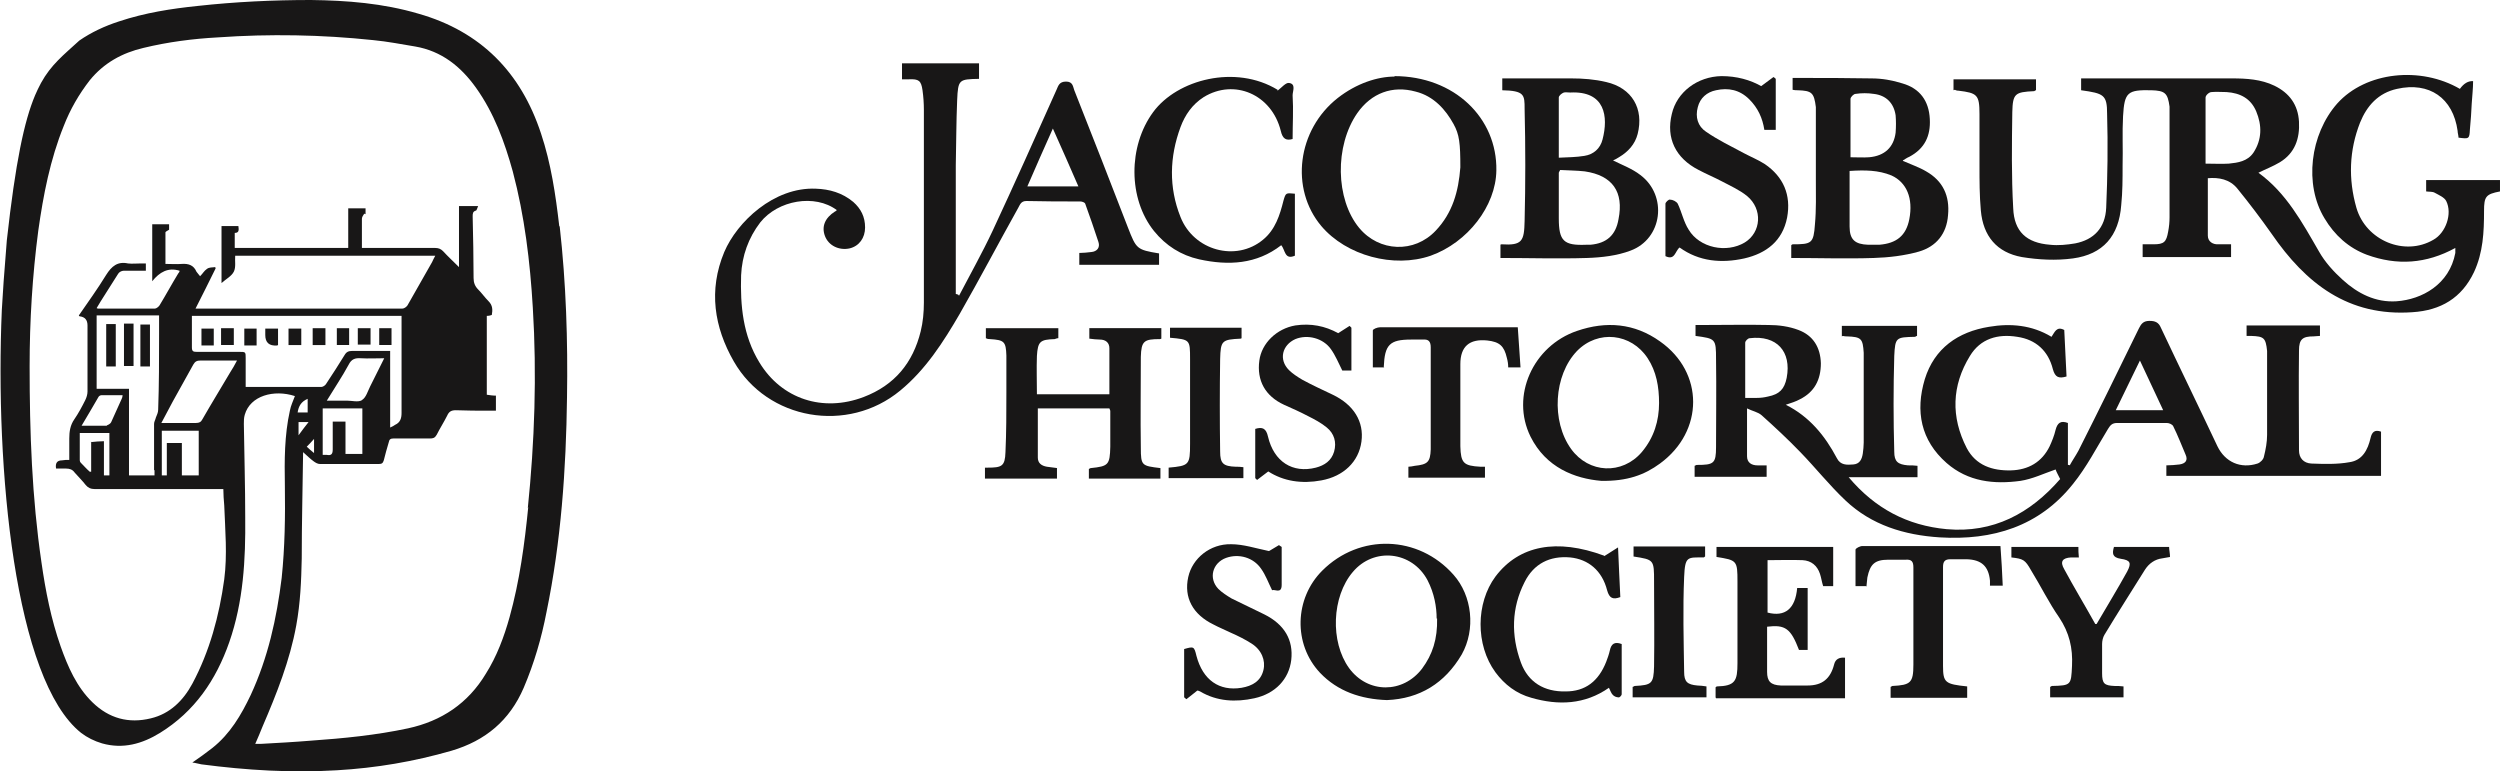
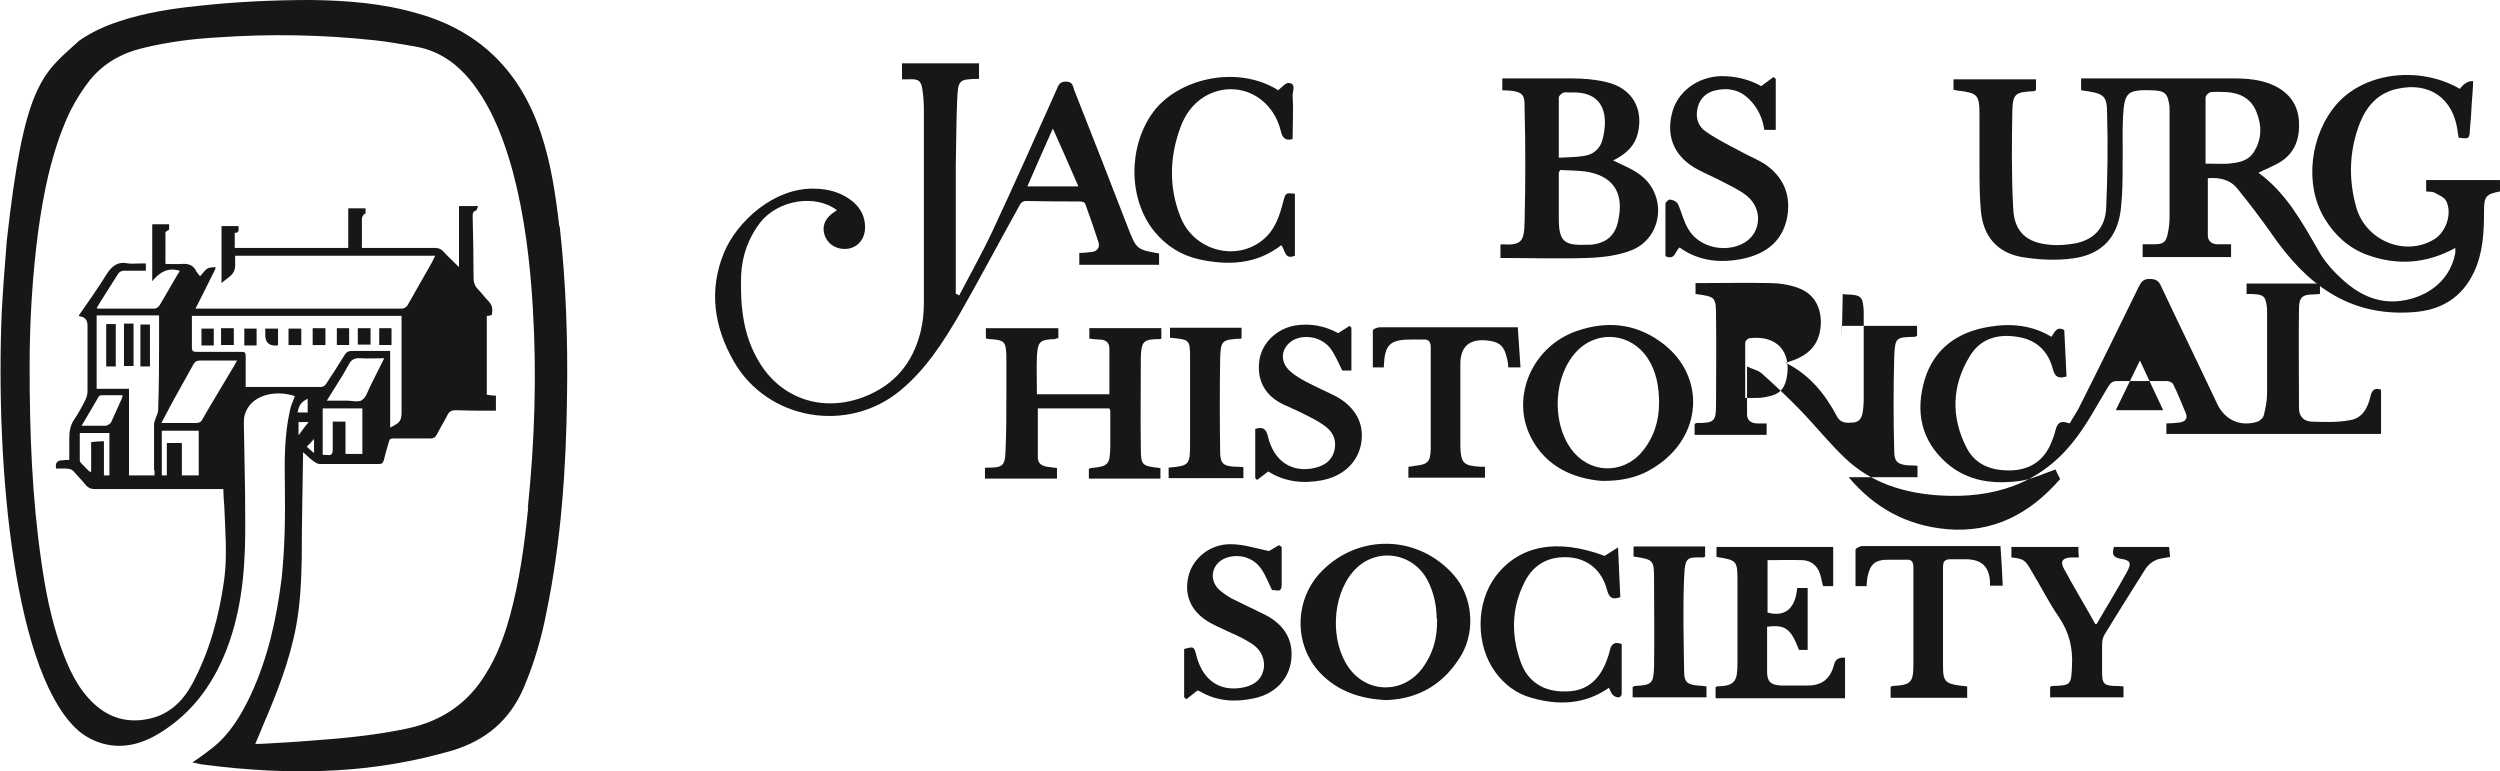
<svg xmlns="http://www.w3.org/2000/svg" id="b" data-name="Layer 2" viewBox="0 0 548.5 169.2">
  <g id="c" data-name="Layer 1">
    <g>
      <path d="m48.5,75.7h2.8v-3.7h-2.8v3.7Zm32.8-3.7h-2.8v3.6h2.8v-3.6Zm-37.1,3.8h2.7v-3.7h-2.7v3.7Zm41.7-3.8h-2.7v3.7h2.7v-3.7Zm-32.3,3.8h2.7v-3.7h-2.7v3.7Zm23-3.8h-2.7v3.7h2.7v-3.7Zm-45.8,8.4h2.1v-9.2h-2.1v9.2Zm91.9-30.8c-.8-6.9-1.8-13.7-4-20.3-4.4-13.4-13.2-22.4-26.9-26.3C84,.7,76.1.1,68.2,0c-8.3,0-16.6.4-24.8,1.3-5.8.6-11.6,1.5-17.3,3.4-3.1,1-6.1,2.4-8.7,4.2-3.5,3.2-6.2,5.3-8.4,9.3,0,0,0,0,0,0-.5.9-.9,1.8-1.3,2.7-2.4,5.7-4.3,14.7-6.2,31.8-.2,3-.5,6-.7,9-.1,2.1-.3,4.2-.4,6.3,0,0,0,0,0,0-1.5,34.8,2.8,81.2,17.4,92.8,1.3,1,2.9,1.8,4.6,2.3,4.6,1.3,8.8.1,12.7-2.3,7.6-4.7,12.3-11.6,15.2-19.9,3.1-8.9,3.6-18.1,3.5-27.4,0-6.8-.2-13.6-.3-20.5,0-.7,0-1.3.2-2,1.2-4.2,6.4-5.6,11-4.1-.4,1.1-.9,2.1-1.1,3.2-1.2,5.4-1.2,10.9-1.1,16.4.1,6.8,0,13.6-.7,20.3-1.1,8.9-3,17.5-6.8,25.7-2.1,4.4-4.5,8.5-8.4,11.6-1.4,1.1-2.8,2.1-4.4,3.2.8.1,1.4.3,2,.4,9.9,1.3,19.8,1.9,29.7,1.3,8.6-.5,16.9-1.9,25.2-4.3,7.4-2.2,12.7-6.6,15.8-13.8,2.3-5.4,3.9-10.9,5-16.6,3.2-15.5,4.3-31.3,4.5-47.1.2-12.5-.2-25-1.6-37.5Zm-72.2,32.1c-2,3.4-4.1,6.8-6.1,10.3-.3.6-.7.8-1.4.8-2.4,0-4.9,0-7.6,0,.9-1.7,1.7-3.2,2.5-4.7,1.5-2.7,3-5.4,4.5-8.1.4-.7.8-.9,1.6-.9,2.6,0,5.2,0,8,0-.5,1-1,1.8-1.5,2.6Zm-13.9,15.5v7.1h-1.1v-9.8h8.1v9.8h-3.7v-7.1h-3.3Zm17.9-12.3c-.1,0-.3,0-.6,0,0-2.2,0-4.2,0-6.3,0-1.4,0-1.4-1.4-1.4-3.1,0-6.2,0-9.3,0-.8,0-1.1-.1-1.1-1,0-2.3,0-4.6,0-6.9h46c0,.4,0,.9,0,1.3,0,6.7,0,13.4,0,20,0,1.2-.3,2.1-1.4,2.6-.3.2-.6.4-1.1.6v-16.8c-1.2,0-2.3,0-3.4,0-1.7,0-3.4,0-5,0-.7,0-1.2.2-1.6.9-1.3,2.1-2.7,4.3-4.1,6.4-.2.3-.7.6-1,.6-5.4,0-10.7,0-16.1,0Zm18.5,7.7c0,.7,0,1.3,0,2,0,1.3,0,2.7,0,4,0,1-.3,1.4-1.3,1.2-.3,0-.5,0-.9,0v-10.2h8.7v10h-3.7v-7.1h-2.8Zm6.4-4.8c-.8.5-2.2.1-3.3.1-1.4,0-2.8,0-4.4,0,1.7-2.8,3.4-5.3,4.8-7.9.6-1.2,1.4-1.5,2.7-1.4,1.6.1,3.3,0,5.1,0-1.1,2.2-2.1,4.2-3.1,6.2-.5,1-.9,2.4-1.7,2.9Zm-13.9,4.8h2.2c-.8,1-1.4,1.8-2.2,2.9v-2.9Zm-.2-2.1c.2-1.4.8-2.4,2.2-3v3h-2.2Zm3.6,5.8v3.1c-.6-.5-1.1-.9-1.6-1.4.5-.5,1-1,1.6-1.7Zm47,14.9c-.8,8.1-1.9,16.3-4.1,24.2-1.2,4.3-2.8,8.6-5.2,12.4-3.9,6.5-9.7,10.4-17.1,12-7,1.5-14.2,2.2-21.3,2.7-3.6.3-7.3.5-10.9.7-.4,0-.8,0-1.3,0,.6-1.3,1.1-2.6,1.6-3.8,3.1-7.2,6-14.5,7.4-22.2.9-4.9,1.1-9.8,1.2-14.7,0-7.7.2-15.3.3-23.3.9.8,1.6,1.5,2.3,2,.4.3.9.6,1.4.6,4.3,0,8.6,0,12.9,0,.7,0,.9-.2,1.1-.8.3-1.3.7-2.6,1.1-4,.1-.6.4-.8,1-.8,2.7,0,5.3,0,8,0,.7,0,1.1-.1,1.5-.8.7-1.4,1.6-2.8,2.3-4.2.4-.9.9-1.2,1.9-1.2,2.4.1,4.9.1,7.3.1.5,0,1,0,1.5,0v-3.3c-.7,0-1.3-.1-2-.2v-17.3c.5,0,.8-.1,1.1-.2.2-1.1.2-2.1-.7-3-.8-.8-1.5-1.8-2.3-2.6-.7-.7-1-1.5-1-2.5,0-4.5-.1-9-.2-13.5,0-.6,0-1.1.7-1.3.2,0,.3-.6.5-1h-4.2v13.4c-1.3-1.3-2.4-2.3-3.5-3.5-.5-.5-1-.7-1.7-.7-4.8,0-9.6,0-14.4,0-.5,0-1,0-1.7,0,0-.8,0-1.5,0-2.2,0-1.4,0-2.8,0-4.2,0-.4.3-.8.5-1.1.1,0,.2,0,.3.1v-1.3h-3.8v8.7h-24.9v-3.3c1,0,.9-.7.8-1.5h-3.7v12.5c1-.9,2.2-1.5,2.7-2.5.5-1,.2-2.3.3-3.5h43.9c-.3.5-.5,1-.7,1.4-1.8,3.2-3.6,6.3-5.4,9.5-.2.3-.7.7-1.1.7-14.9,0-29.8,0-44.7,0-.2,0-.3,0-.7,0,1.5-3,3-5.9,4.4-8.8,0-.1,0-.2-.1-.3-.6.1-1.3,0-1.8.4-.6.4-.9,1-1.5,1.6-.3-.4-.6-.7-.8-1-.6-1.4-1.7-1.8-3.2-1.7-1.1.1-2.3,0-3.6,0,0-2.4,0-4.6,0-6.9,0-.2.5-.4.8-.6v-1.2h-3.7v12.5c1.6-2,3.5-3.1,6-2.3,0,.2-.1.4-.3.6-1.4,2.3-2.7,4.7-4.1,7-.2.3-.7.7-1,.7-4.2,0-8.3,0-12.5,0,0,0-.1,0-.3-.1.3-.5.6-1,.9-1.5,1.3-2,2.5-4,3.8-6,.2-.4.8-.7,1.2-.7,1.6,0,3.2,0,4.9,0v-1.6c-.4,0-.8,0-1.2,0-.9,0-1.8.1-2.7,0-2.3-.5-3.6.6-4.8,2.5-1.9,3.1-4,6-6,8.9,0,.1.1.2.2.2q1.7.2,1.7,2c0,4.8,0,9.7,0,14.5,0,.6-.2,1.3-.5,1.9-.7,1.4-1.5,2.9-2.4,4.2-.9,1.3-1.1,2.7-1.1,4.2,0,1.5,0,3.1,0,4.7-.6,0-1.1,0-1.6.1q-1.6,0-1.3,1.8c.7,0,1.5,0,2.2,0,.8,0,1.4.2,1.9.9.8.9,1.7,1.8,2.4,2.7.5.6,1.1.9,2,.9,8.9,0,17.8,0,26.8,0,.4,0,.8,0,1.4,0,0,1.2.1,2.4.2,3.6.2,5.4.7,10.8,0,16.2-1.1,8-3.2,15.8-7,22.9-2,3.7-4.9,6.6-9.1,7.6-4.9,1.2-9.2,0-12.8-3.5-3.5-3.4-5.4-7.8-7-12.3-2.1-6-3.3-12.1-4.2-18.4-2.1-14.3-2.6-28.6-2.6-43,0-10,.6-19.9,1.9-29.8,1.1-7.8,2.6-15.6,5.6-23,1.4-3.6,3.3-6.9,5.7-10,3.1-3.8,7.1-6,11.8-7.1,5.4-1.3,10.8-2,16.3-2.3,11.4-.8,22.7-.6,34.1.6,3.1.3,6.2.9,9.2,1.4,5.8,1,10,4.4,13.3,9,4,5.6,6.3,11.9,8.1,18.4,2.6,9.8,3.8,19.8,4.4,29.9.9,14.7.4,29.4-1.1,44Zm-82-8.1c0,.4,0,.8,0,1.2h-5.6v-19h-7.1v-16.1h13.7c0,1.4,0,2.8,0,4.2,0,5.5,0,11-.2,16.5,0,.6-.3,1.2-.5,1.7-.1.5-.4.9-.4,1.4,0,3.4,0,6.8,0,10.2Zm-13.9-6.2v6.6h-.3c-.7-.6-1.3-1.3-2-2-.1-.1-.2-.3-.2-.5,0-2,0-4,0-6h6.5v9.3h-1.2v-7.5c-1,0-1.8.1-2.9.2Zm3.4-3.5c-1.8,0-3.6,0-5.5,0,1.3-2.2,2.5-4.2,3.7-6.3.1-.2.4-.4.7-.4,1.5,0,3,0,4.6,0,0,.3-.1.6-.2.8-.8,1.7-1.5,3.4-2.3,5.1-.1.3-.6.6-.9.7Zm3.8-13.1h2.1v-9.3h-2.1v9.3Zm44.2-8.3h-2.8v3.7h2.8v-3.7Zm-8.1,3.7h2.8v-3.6h-2.8v3.6Zm-40,4.7h2.1v-9.3h-2.1v9.3Zm34.9-6.9q0,2.5,2.6,2.3s0,0,.2-.1v-3.6h-2.8c0,.6,0,1,0,1.4Z" fill="#181717" />
      <g>
-         <path d="m404.1,73.8v-2.3h16.5v2.2c-.2,0-.3.2-.5.2-4.1.1-4.3.1-4.5,4.2-.2,7-.2,14,0,21,0,2.2.8,2.8,3,3,.7,0,1.4,0,2.1.1v2.5h-15.1c5.8,6.9,12.9,10.6,21.5,11.4,10.2.9,18.3-3.4,24.9-11-.4-.8-.8-1.5-1-2.1-2.6.9-5.1,2.1-7.7,2.5-5.8.8-11.5.2-16.2-3.9-5.7-5-6.9-11.4-4.8-18.4,2.1-6.8,7.3-10.4,14.1-11.5,4.7-.8,9.4-.4,13.7,2.2.7-1,1.1-2.4,2.8-1.5.2,3.4.3,6.8.5,10.2-1.7.5-2.5.2-3-1.6-1-4-3.7-6.5-7.8-7.1-4.3-.7-8.1.4-10.4,4.2-4,6.5-4.2,13.4-.7,20.2,2,3.8,5.6,5,9.7,4.9,3.8-.1,6.8-1.8,8.5-5.3.5-1.1,1-2.3,1.3-3.6.4-1.5,1.1-2.1,2.7-1.5v9.2c.1,0,.3,0,.4.1.6-1.1,1.3-2.1,1.9-3.2,4.5-8.9,8.9-17.9,13.3-26.9.5-1,1-1.6,2.3-1.6,1.2,0,2,.3,2.5,1.5,4.1,8.7,8.3,17.3,12.4,26,1.7,3.5,5.1,5,8.8,3.8.6-.2,1.3-.9,1.4-1.5.4-1.6.7-3.2.7-4.8,0-5.7,0-11.5,0-17.2,0-.4,0-.8,0-1.2-.3-2.9-.7-3.2-3.5-3.3-.3,0-.6,0-1,0v-2.3h16.1v2.3c-.5,0-1,.1-1.4.1-2.4,0-3.2.6-3.2,3.1-.1,7.3,0,14.6,0,21.9,0,1.7,1,2.8,2.7,2.9,2.8.1,5.7.2,8.4-.3,2.8-.4,4-2.7,4.6-5.3.3-1.3.9-1.9,2.3-1.4v9.7h-47.1v-2.3c1,0,2-.1,2.9-.2,1.3-.2,1.9-.9,1.3-2.2-.9-2.1-1.7-4.2-2.7-6.2-.2-.4-.9-.7-1.4-.7-3.6,0-7.3,0-10.9,0-1.1,0-1.5.5-2,1.3-2.5,4.1-4.7,8.4-7.7,12.1-7.4,9.3-17.6,12.4-29.2,11.7-7.8-.5-15-2.7-20.7-8.1-3.5-3.3-6.6-7.2-9.9-10.6-2.7-2.8-5.6-5.5-8.5-8.1-.8-.7-2-.9-3.2-1.5,0,3.8,0,7.1,0,10.5,0,1.4,1,2,2.3,2,.6,0,1.2,0,2,0v2.5h-15.8v-2.4c.1,0,.3-.2.5-.2,3.7,0,4.2-.3,4.2-3.9,0-6.4.1-12.8,0-19.3,0-4.5-.1-4.5-4.5-5.1v-2.4c.7,0,1.3,0,2,0,4.7,0,9.4-.1,14,0,2.2,0,4.5.3,6.6,1.1,3.2,1.2,4.8,3.8,4.9,7.3,0,3.6-1.4,6.3-4.6,7.9-.9.5-1.9.8-3.1,1.2,5.2,2.6,8.6,6.8,11.2,11.7.8,1.6,2.2,1.5,3.6,1.4,1.4-.1,1.9-1.1,2.1-2.4.1-.8.2-1.6.2-2.4,0-6.2,0-12.5,0-18.7,0-.3,0-.7,0-1-.2-3.1-.5-3.5-3.7-3.6-.2,0-.5,0-.9-.1Zm-21.3,13.5c1.1,0,1.9,0,2.7,0,.8,0,1.6-.1,2.4-.3,2.5-.5,3.6-1.6,4.1-4.1,1.1-5.8-2.2-9.4-8.1-8.7-.4,0-1,.6-1,1,0,4,0,7.9,0,12.1Zm81.4,2.7h10.4c-1.7-3.6-3.3-7.1-5.1-10.9-1.8,3.7-3.5,7.2-5.3,10.9Z" fill="#181717" />
+         <path d="m404.1,73.8v-2.3h16.5v2.2c-.2,0-.3.2-.5.2-4.1.1-4.3.1-4.5,4.2-.2,7-.2,14,0,21,0,2.2.8,2.8,3,3,.7,0,1.4,0,2.1.1v2.5h-15.1c5.8,6.9,12.9,10.6,21.5,11.4,10.2.9,18.3-3.4,24.9-11-.4-.8-.8-1.5-1-2.1-2.6.9-5.1,2.1-7.7,2.5-5.8.8-11.5.2-16.2-3.9-5.7-5-6.9-11.4-4.8-18.4,2.1-6.8,7.3-10.4,14.1-11.5,4.7-.8,9.4-.4,13.7,2.2.7-1,1.1-2.4,2.8-1.5.2,3.4.3,6.8.5,10.2-1.7.5-2.5.2-3-1.6-1-4-3.7-6.5-7.8-7.1-4.3-.7-8.1.4-10.4,4.2-4,6.5-4.2,13.4-.7,20.2,2,3.8,5.6,5,9.7,4.9,3.8-.1,6.8-1.8,8.5-5.3.5-1.1,1-2.3,1.3-3.6.4-1.5,1.1-2.1,2.7-1.5c.1,0,.3,0,.4.1.6-1.1,1.3-2.1,1.9-3.2,4.5-8.9,8.9-17.9,13.3-26.9.5-1,1-1.6,2.3-1.6,1.2,0,2,.3,2.5,1.5,4.1,8.7,8.3,17.3,12.4,26,1.7,3.5,5.1,5,8.8,3.8.6-.2,1.3-.9,1.4-1.5.4-1.6.7-3.2.7-4.8,0-5.7,0-11.5,0-17.2,0-.4,0-.8,0-1.2-.3-2.9-.7-3.2-3.5-3.3-.3,0-.6,0-1,0v-2.3h16.1v2.3c-.5,0-1,.1-1.4.1-2.4,0-3.2.6-3.2,3.1-.1,7.3,0,14.6,0,21.9,0,1.7,1,2.8,2.7,2.9,2.8.1,5.7.2,8.4-.3,2.8-.4,4-2.7,4.6-5.3.3-1.3.9-1.9,2.3-1.4v9.7h-47.1v-2.3c1,0,2-.1,2.9-.2,1.3-.2,1.9-.9,1.3-2.2-.9-2.1-1.7-4.2-2.7-6.2-.2-.4-.9-.7-1.4-.7-3.6,0-7.3,0-10.9,0-1.1,0-1.5.5-2,1.3-2.5,4.1-4.7,8.4-7.7,12.1-7.4,9.3-17.6,12.4-29.2,11.7-7.8-.5-15-2.7-20.7-8.1-3.5-3.3-6.6-7.2-9.9-10.6-2.7-2.8-5.6-5.5-8.5-8.1-.8-.7-2-.9-3.2-1.5,0,3.8,0,7.1,0,10.5,0,1.4,1,2,2.3,2,.6,0,1.2,0,2,0v2.5h-15.8v-2.4c.1,0,.3-.2.5-.2,3.7,0,4.2-.3,4.2-3.9,0-6.4.1-12.8,0-19.3,0-4.5-.1-4.5-4.5-5.1v-2.4c.7,0,1.3,0,2,0,4.7,0,9.4-.1,14,0,2.2,0,4.5.3,6.6,1.1,3.2,1.2,4.8,3.8,4.9,7.3,0,3.6-1.4,6.3-4.6,7.9-.9.5-1.9.8-3.1,1.2,5.2,2.6,8.6,6.8,11.2,11.7.8,1.6,2.2,1.5,3.6,1.4,1.4-.1,1.9-1.1,2.1-2.4.1-.8.2-1.6.2-2.4,0-6.2,0-12.5,0-18.7,0-.3,0-.7,0-1-.2-3.1-.5-3.5-3.7-3.6-.2,0-.5,0-.9-.1Zm-21.3,13.5c1.1,0,1.9,0,2.7,0,.8,0,1.6-.1,2.4-.3,2.5-.5,3.6-1.6,4.1-4.1,1.1-5.8-2.2-9.4-8.1-8.7-.4,0-1,.6-1,1,0,4,0,7.9,0,12.1Zm81.4,2.7h10.4c-1.7-3.6-3.3-7.1-5.1-10.9-1.8,3.7-3.5,7.2-5.3,10.9Z" fill="#181717" />
        <path d="m428.6,19.8v-2.4h18.1v2.4c-.2,0-.3.2-.4.2-4.2.2-4.7.5-4.8,4.6-.1,7-.2,14.1.2,21.1.2,5.1,2.9,7.6,8.1,8,1.8.2,3.7,0,5.5-.3,4.1-.8,6.6-3.4,6.8-7.8.3-6.9.4-13.8.2-20.6,0-4.2-.7-4.5-5.7-5.2v-2.6c.5,0,.9,0,1.4,0,10.6,0,21.1,0,31.7,0,3.2,0,6.4.2,9.3,1.6,3.3,1.6,5.2,4.2,5.4,7.9.2,3.7-.9,6.9-4.2,8.9-1.5.9-3.1,1.5-4.7,2.3,6.1,4.4,9.6,10.9,13.3,17.3,1.3,2.3,3.2,4.4,5.2,6.2,3.3,3,7.2,5,11.8,4.7,5.6-.4,11.6-3.7,12.9-10.6,0-.3,0-.5,0-1.1-6.4,3.5-12.8,3.9-19.4,1.5-4-1.5-7.1-4.3-9.3-8-4.5-7.4-3.2-18.4,2.8-25.2,6.3-7,18.3-8.2,26.9-3.2q1.3-1.8,2.9-1.7c0,1.6-.2,3.3-.3,4.9-.1,1.9-.2,3.8-.4,5.7-.1,2.1-.2,2.1-2.5,1.8,0-.5-.2-1-.2-1.5-1-7.2-6.2-10.8-13.3-9.2-4.1.9-6.6,3.7-8.1,7.4-2.4,6.1-2.6,12.4-.8,18.7,2.1,7.2,10.6,10.7,16.9,7,2.7-1.5,4.2-5.7,2.8-8.5-.4-.8-1.6-1.3-2.5-1.8-.5-.3-1.2-.2-1.9-.3v-2.5h16.2v2.5c-3.1.6-3.5,1.1-3.5,4.3,0,4.6-.2,9.1-2.2,13.4-2.7,5.7-7.3,8.4-13.5,8.8-14.1,1-23.4-6.3-30.9-17.2-2.4-3.4-4.9-6.7-7.5-9.9-1.7-2.1-4.1-2.5-6.5-2.3,0,4.2,0,8.4,0,12.6,0,1.3,1.1,2,2.4,1.9.9,0,1.7,0,2.7,0v2.8h-19.4v-2.8c.8,0,1.6,0,2.4,0,2.3,0,2.8-.5,3.2-2.8.2-1,.3-2.1.3-3.1,0-7.6,0-15.3,0-22.9,0-.5,0-.9,0-1.4-.4-3-1-3.5-4-3.6-5.2-.1-5.9.4-6.2,5.7-.2,3.6,0,7.2-.1,10.8,0,2.9,0,5.8-.3,8.7-.5,6.8-4,10.8-10.6,11.7-3.7.5-7.5.3-11.2-.3-5.5-1-8.5-4.6-9-10.2-.3-3.3-.3-6.6-.3-9.9,0-3.8,0-7.5,0-11.3,0-4.2-.5-4.6-4.6-5.1-.2,0-.4,0-.8-.2Zm55.3,16.1c1.9,0,3.5.1,5.1,0,2-.2,4.1-.5,5.4-2.4,1.9-2.9,1.9-6,.6-9.1-1.2-2.8-3.5-4-6.5-4.2-1.1,0-2.2-.1-3.3,0-.5,0-1.3.7-1.3,1.2,0,4.8,0,9.6,0,14.5Z" fill="#181717" />
        <path d="m210.4,64.9c2.5-4.8,5.1-9.4,7.4-14.3,4.8-10.3,9.4-20.6,14-30.9.4-.9.6-1.8,2.1-1.8,1.5,0,1.5,1.1,1.8,1.9,4,10.1,7.9,20.1,11.8,30.2,1.8,4.6,1.9,4.8,6.8,5.6v2.5h-17.5v-2.6c.9,0,1.7-.1,2.6-.2,1.3-.1,2-1,1.6-2.2-.9-2.8-1.9-5.6-2.9-8.4-.1-.3-.7-.5-1.1-.5-3.9,0-7.9,0-11.8-.1-1.2,0-1.4.8-1.8,1.5-4.3,7.7-8.4,15.5-12.8,23.2-3.6,6.2-7.5,12.3-13.1,16.9-11.5,9.5-29.1,6.5-36.5-6.4-4.3-7.5-5.6-15.6-2.1-24,2.8-6.6,10.9-14.3,20.1-13.9,3,.1,5.8.9,8.2,2.9,1.7,1.5,2.6,3.3,2.6,5.6,0,2.3-1.3,4.1-3.4,4.6-2.3.5-4.6-.6-5.4-2.7-.8-2.1,0-4,2.2-5.4.1,0,.3-.2.4-.3-4.8-3.6-12.9-2.2-16.8,2.7-2.6,3.4-4,7.3-4.2,11.6-.2,6.7.4,13.2,4,19.1,4.9,8.1,14,11,22.9,7.6,6.8-2.6,10.8-7.5,12.5-14.4.5-2,.7-4.2.7-6.3,0-14.1,0-28.2,0-42.3,0-1.4-.1-2.9-.3-4.3-.3-2.1-.8-2.5-3-2.4-.5,0-.9,0-1.5,0v-3.5h16.9v3.4c-4.4.1-4.6.1-4.8,4.7-.2,4.8-.2,9.6-.3,14.3,0,8.9,0,17.8,0,26.7,0,.5,0,1,0,1.5.2,0,.4.1.6.2Zm20.6-36.7c-2,4.5-3.8,8.5-5.6,12.7h11.2c-1.8-4.2-3.6-8.2-5.6-12.7Z" fill="#181717" />
        <path d="m329.6,19.8v-2.6c5.1,0,10.1,0,15.1,0,2.6,0,5.2.2,7.7.8,5.7,1.3,8.3,5.9,6.9,11.4-.6,2.3-2.1,3.9-4.1,5.1-.5.3-1,.6-1.3.7,2,1,4.2,1.8,6,3.2,6,4.5,4.9,14-2.2,16.6-2.9,1.1-6.3,1.5-9.5,1.6-6.3.2-12.6,0-19,0v-2.9c0,0,.1-.1.2-.1,4.6.3,5-.7,5.1-5.1.2-8.2.2-16.4,0-24.6,0-3.1,0-4-5-4.1Zm12.7,17.5c-.2.4-.3.5-.3.6,0,3.3,0,6.7,0,10,0,5,1.1,6,6,5.8.3,0,.6,0,.9,0,3.6-.3,5.6-2.1,6.2-5.6,1.2-6-1.3-9.6-7.4-10.5-1.8-.2-3.6-.2-5.3-.3Zm-.3-2.7c2-.1,3.8-.1,5.6-.4,2-.3,3.5-1.6,4-3.6,1.3-5,.6-10.7-7.1-10.3-.5,0-1-.1-1.4,0-.5.2-1.1.7-1.1,1.1,0,4.3,0,8.5,0,13.1Z" fill="#181717" />
-         <path d="m417.5,35.3c1.8.8,3.6,1.4,5.1,2.3,3.7,2.1,5.2,5.4,4.8,9.6-.3,4.1-2.6,6.9-6.4,8-3.2.9-6.6,1.3-9.9,1.4-6,.2-12,0-18.1,0v-2.8c0,0,.2-.2.3-.2,4.2,0,4.6-.2,4.9-4.4.3-3.2.2-6.5.2-9.7,0-4.7,0-9.4,0-14.1,0-.6,0-1.3,0-1.9-.4-3.2-.9-3.6-4-3.7-.3,0-.7,0-1.1-.1v-2.6c.5,0,.9,0,1.4,0,5.3,0,10.6,0,15.9.1,2.3,0,4.6.4,6.8,1.1,3.8,1.1,5.8,3.8,6,7.8.2,3.7-1.1,6.5-4.5,8.3-.5.2-.9.5-1.4.8Zm-11.7,2.2c0,4.1,0,8.2,0,12.2,0,2.9,1.2,3.9,4.1,4,.8,0,1.6,0,2.4,0,3.8-.3,5.9-2,6.6-5.6.9-4.6-.6-8.1-3.9-9.6-2.9-1.2-5.9-1.2-9.1-1Zm0-3c1.6,0,3,.1,4.3,0,3.4-.3,5.4-2.2,5.8-5.4.1-1.3.1-2.6,0-3.8-.4-2.7-2.1-4.4-4.8-4.7-1.3-.2-2.7-.2-4,0-.4,0-1.1.7-1.1,1.1,0,4.3,0,8.5,0,13Z" fill="#181717" />
-         <path d="m305.9,16.7c13.2,0,22.6,9.2,22.4,20.7-.1,7.8-6.3,15.8-14.4,18.7-8.1,2.8-18.5,0-24-6.5-6.9-8.2-5.3-21.1,3.6-28.1,4.1-3.2,8.7-4.7,12.5-4.7Zm14.5,20c0-5.2-.2-7.2-1.5-9.5-1.7-3.1-4.3-6.1-8.3-7.1-5.1-1.4-9.7.3-12.8,4.7-5,7.2-4.8,18.9.4,25.2,4.4,5.3,12.1,5.6,16.8.6,3.7-3.9,5-8.6,5.4-13.9Z" fill="#181717" />
        <path d="m231.9,102.7v2.3h-15.8v-2.4c.3,0,.4,0,.6,0,3.1,0,3.8-.3,3.9-3.4.2-4.3.2-8.7.2-13,0-2.7,0-5.4,0-8.2-.1-3.1-.5-3.4-3.6-3.6-.3,0-.5,0-.9-.2v-2.2h15.9v2.2c-.3,0-.5.1-.8.2-3.2.1-3.7.5-3.9,3.7-.1,2.8,0,5.5,0,8.4h15.9c0-3.4,0-6.8,0-10.1,0-1.2-.8-1.9-2.1-1.9-.7,0-1.5-.1-2.3-.2v-2.3h15.8v2.3c0,0-.2.1-.3.1-3.5,0-4.1.4-4.2,3.9,0,6.6-.1,13.3,0,19.9,0,4,.2,4,4.3,4.5v2.3h-15.7v-2.1c.2-.1.3-.2.4-.2,3.9-.4,4.2-.7,4.3-4.7,0-2.6,0-5.2,0-7.8,0-.2-.1-.3-.2-.6h-15.7c0,3.7,0,7.2,0,10.8,0,1.2.8,1.8,2,2,.7.1,1.5.2,2.3.3Z" fill="#181717" />
        <path d="m386.4,18.9c1.1-.8,1.9-1.4,2.7-2,.2.1.4.3.5.4v11.2h-2.5c-.4-2.6-1.4-4.8-3.3-6.7-2.1-2.1-4.6-2.6-7.3-2-2,.4-3.5,1.7-4,3.7-.6,2.2,0,4.2,1.8,5.4,2.6,1.8,5.5,3.2,8.3,4.7,1.5.8,3.2,1.5,4.6,2.4,4.1,2.8,5.8,6.8,4.9,11.7-1,5.2-4.6,7.9-9.4,9-5,1.1-9.9.7-14.2-2.4-1,.8-1,2.9-3.1,1.9,0-3.8,0-7.7,0-11.5,0-.3.7-1,1-.9.6,0,1.4.4,1.7.9.9,1.9,1.3,4,2.4,5.7,2.4,4,8.3,5.2,12.3,2.8,3.6-2.2,4-7.3.5-10.2-1.6-1.3-3.6-2.2-5.5-3.2-1.7-.9-3.4-1.6-5.1-2.5-5.1-2.6-7.2-7-5.9-12.3,1.1-4.8,5.6-8.2,10.9-8.3,3.3,0,6.3.8,8.9,2.3Z" fill="#181717" />
        <path d="m304.3,153.6c-5.7-.2-10.8-1.9-14.7-6-5.9-6.3-5.6-16.3.5-22.4,8.2-8.2,21.1-7.8,28.8.9,4.1,4.6,4.9,12,1.8,17.5-3.7,6.3-9.2,9.7-16.4,10Zm10.9-17.9c0-2.5-.5-5.5-2-8.4-3.4-6.4-11.8-7.3-16.4-1.8-4.6,5.4-5,15.3-.8,21.1,4.1,5.6,11.8,5.6,16,.1,2.3-3.1,3.4-6.5,3.3-11Z" fill="#181717" />
        <path d="m351.3,105.5c-5.8-.5-12.1-2.9-15.5-9.7-4.4-8.9.5-19.9,10.2-23.2,6.4-2.2,12.6-1.7,18.2,2.3,9.7,6.8,9.7,19.7,0,26.8-3.4,2.5-7.2,3.9-12.9,3.8Zm12.7-17c0-3.7-.6-7-2.5-9.9-3.6-5.5-10.9-6.3-15.5-1.6-5.1,5.3-5.7,15.4-1.3,21.5,3.9,5.4,11.2,5.7,15.5.7,2.7-3.2,3.8-6.9,3.8-10.8Z" fill="#181717" />
        <path d="m280.3,19.9c.9-.7,1.8-1.8,2.5-1.7,1.6.2.8,1.8.8,2.7.2,3.2,0,6.3,0,9.6-1.4.4-2.2,0-2.6-1.8-2-8-10.2-11.5-16.9-7.4-2.5,1.6-4.1,3.9-5.1,6.6-2.4,6.5-2.6,13.2,0,19.7,2.9,7.4,12.2,9.9,18.1,5,2.7-2.2,3.7-5.4,4.5-8.6.5-1.7.5-1.7,2.5-1.5v13.6c-2.3,1-2.1-1.3-3-2.3-5.4,4.2-11.6,4.5-18,3.1-4-.9-7.3-3-9.9-6.2-5.7-7.1-5.7-18.6-.2-26.1,5.3-7.2,18.1-10.5,27.3-4.9Z" fill="#181717" />
        <path d="m376.4,153v-2.2c.1-.1.2-.2.3-.2,4-.1,4.5-1.2,4.5-5.1,0-6,0-11.9,0-17.9,0-4.6-.1-4.7-4.6-5.4v-2.2h25.6v8.6h-2.2c-.3-.9-.4-1.8-.7-2.7-.6-1.8-1.9-2.9-3.8-3-2.5-.1-5.1,0-7.7,0v11.5c3.8,1,6.1-.8,6.5-5.4h2.3v13.6h-1.9c-1.8-4.7-3-5.6-7-5.1,0,1.5,0,3.1,0,4.7,0,1.7,0,3.5,0,5.2,0,2.1.8,2.9,3,3,2,0,3.9,0,5.9,0,3.2,0,5-1.5,5.8-4.6q.4-1.7,2.4-1.5v8.9h-28.3Z" fill="#181717" />
        <path d="m278.6,120.8c.5-.3,1.2-.7,2-1.2l.6.4c0,2.8,0,5.5,0,8.3,0,2.1-1.5.9-2.1,1.2-.8-1.6-1.4-3.3-2.4-4.7-1.7-2.5-4.9-3.4-7.7-2.4-3,1.1-3.9,4.5-1.7,6.8.8.8,1.9,1.5,2.9,2.1,2.4,1.2,4.8,2.3,7.2,3.5,4.4,2.2,6.4,5.6,5.9,10-.5,4.2-3.5,7.4-8.1,8.4-4.1.9-8.2.7-11.9-1.5-.2-.1-.5-.2-.6-.2-.9.7-1.6,1.3-2.4,1.9-.2-.1-.3-.3-.5-.4v-10.6c2.1-.6,2.2-.6,2.7,1.5,1.4,5.3,5,7.8,9.9,7,2.3-.4,4.2-1.4,4.8-3.9.5-2.1-.4-4.4-2.6-5.8-1.4-.9-3-1.7-4.6-2.4-1.2-.6-2.5-1.1-3.8-1.8-4.5-2.2-6.5-5.9-5.5-10.4.9-4.1,4.8-7.3,9.4-7.2,2.7,0,5.4.9,8.3,1.5Z" fill="#181717" />
        <path d="m278.3,103.4c-.9.7-1.7,1.3-2.5,1.9-.1-.1-.3-.3-.4-.4v-10.8c1.6-.5,2.4-.1,2.8,1.7,1.3,5.5,5.4,8.1,10.5,6.8,1.9-.5,3.4-1.5,4-3.5.6-2.1,0-4-1.6-5.3-1.2-1-2.7-1.8-4.1-2.5-1.7-.9-3.5-1.7-5.3-2.5-4.1-1.9-6-5.3-5.4-9.7.5-3.8,3.8-7,7.9-7.7,3.4-.5,6.5.1,9.4,1.7.9-.6,1.7-1.1,2.5-1.6.1.1.3.3.4.4v9.4h-2c-.8-1.6-1.5-3.3-2.5-4.7-1.7-2.4-5.1-3.3-7.8-2.2-2.9,1.3-3.7,4.5-1.4,6.8.8.8,1.9,1.5,2.9,2.1,2.2,1.2,4.4,2.2,6.7,3.3,4.6,2.2,6.9,5.9,6.3,10.3-.6,4.4-3.9,7.6-8.8,8.5-4.3.8-8.3.2-11.7-2Z" fill="#181717" />
        <path d="m352,122c1.1-.7,1.9-1.2,3-1.9.2,4,.3,7.4.5,10.9-1.6.6-2.4.3-2.9-1.5-1.1-4.3-4.1-6.8-8.1-7.2-4.5-.4-8,1.4-10,5.4-2.9,5.7-3,11.7-.8,17.7,1.6,4.3,5.1,6.4,9.8,6.3,4.3,0,7.2-2.2,8.9-6.5.3-.8.6-1.6.8-2.5.3-1.4,1-2,2.6-1.4,0,3.6,0,7.3,0,11,0,.3-.5.8-.7.7-.4,0-1-.2-1.3-.6-.3-.3-.5-.9-.8-1.5-5.3,3.7-11.1,3.9-17,2.2-3.3-.9-5.9-2.9-7.9-5.6-4.4-6-4.3-15.2,0-21,5.2-6.9,13.5-8.4,23.8-4.6Z" fill="#181717" />
        <path d="m460,136.9c2.4-4.1,4.6-7.7,6.7-11.5,1-1.9.7-2.5-1.4-2.8-1.9-.3-1.9-1.2-1.5-2.6h12.1c0,.6.2,1.4.2,2.2-.6.1-1.2.2-1.7.3-1.6.2-2.9,1.1-3.8,2.5-3,4.8-6,9.5-8.9,14.3-.3.5-.5,1.3-.5,2,0,2.1,0,4.3,0,6.4,0,2.3.5,2.7,2.7,2.8.6,0,1.3,0,2,.1v2.4h-16.1v-2.3c.1,0,.3-.2.4-.2,4.2-.1,4.2-.2,4.4-4.4.2-3.9-.6-7.3-2.8-10.6-2.3-3.3-4.1-7-6.2-10.4-1.3-2.3-1.7-2.5-4.3-2.8v-2.3h14.7c0,.7,0,1.4.1,2.3-.7,0-1.2,0-1.7,0-1.9.1-2.5.9-1.5,2.6,2.1,3.9,4.4,7.7,6.8,12Z" fill="#181717" />
        <path d="m303.7,80.6h-2.5c0-2.7,0-5.4,0-8.1,0-.3,1-.7,1.6-.7,7.9,0,15.8,0,23.8,0,2.1,0,4.1,0,6.4,0,.2,3,.4,5.8.6,8.8h-2.7c0-.7-.1-1.4-.3-2.1-.6-2.6-1.6-3.5-4.3-3.8q-5.9-.6-5.9,5.2c0,5.5,0,11.1,0,16.6,0,.5,0,.9,0,1.4.1,3.7.7,4.3,4.4,4.5.3,0,.6,0,1,0v2.4h-16.8v-2.4c.4,0,.9-.1,1.4-.2,2.8-.3,3.4-.8,3.5-3.6,0-2.4,0-4.9,0-7.3,0-5,0-10.1,0-15.1,0-1.3-.5-1.8-1.7-1.7-.9,0-1.7,0-2.6,0-4.7,0-5.8,1.1-6,6Z" fill="#181717" />
        <path d="m409.6,128.6h-2.5c0-2.7,0-5.3,0-8,0-.3,1-.8,1.5-.8,7.3,0,14.7,0,22,0,2.7,0,5.4,0,8.3,0,.2,3,.4,5.8.5,8.7h-2.8c0-.4,0-.7,0-1.1-.3-3.2-1.9-4.6-5.1-4.7-1.2,0-2.4,0-3.6,0-1.2,0-1.6.5-1.6,1.7,0,7.2,0,14.5,0,21.7,0,3.7.5,4,5.3,4.5v2.5h-16.8v-2.4c.1,0,.3-.2.4-.2,4-.2,4.6-.7,4.6-4.7,0-7.1,0-14.2,0-21.3,0-1.3-.4-1.8-1.7-1.7-1.3,0-2.5,0-3.8,0-3,0-4,1-4.6,3.9-.1.6-.1,1.3-.2,2Z" fill="#181717" />
        <path d="m272.8,102.5v2.4h-16.4v-2.3c4.5-.4,4.7-.6,4.7-5.2,0-6.2,0-12.4,0-18.6,0-4.3,0-4.3-4.4-4.7v-2.2h15.7v2.3c0,0-.1.1-.2.1-4.1.2-4.4.4-4.5,4.5-.1,6.8-.1,13.5,0,20.3,0,2.6.7,3.2,3.4,3.3.5,0,1,0,1.7.1Z" fill="#181717" />
        <path d="m358.4,119.9h15.7v2.2c-.1,0-.2.2-.3.2-3.6,0-4.1-.3-4.3,4.3-.3,6.9-.1,13.9,0,20.8,0,2.2.7,2.8,2.9,3,.6,0,1.3.1,2,.2v2.4h-16.2v-2.3c.2,0,.3-.2.5-.2,3.7-.2,4.1-.5,4.2-4.3.1-6.2,0-12.4,0-18.6,0-4.8,0-4.8-4.5-5.5v-2.2Z" fill="#181717" />
      </g>
    </g>
  </g>
</svg>